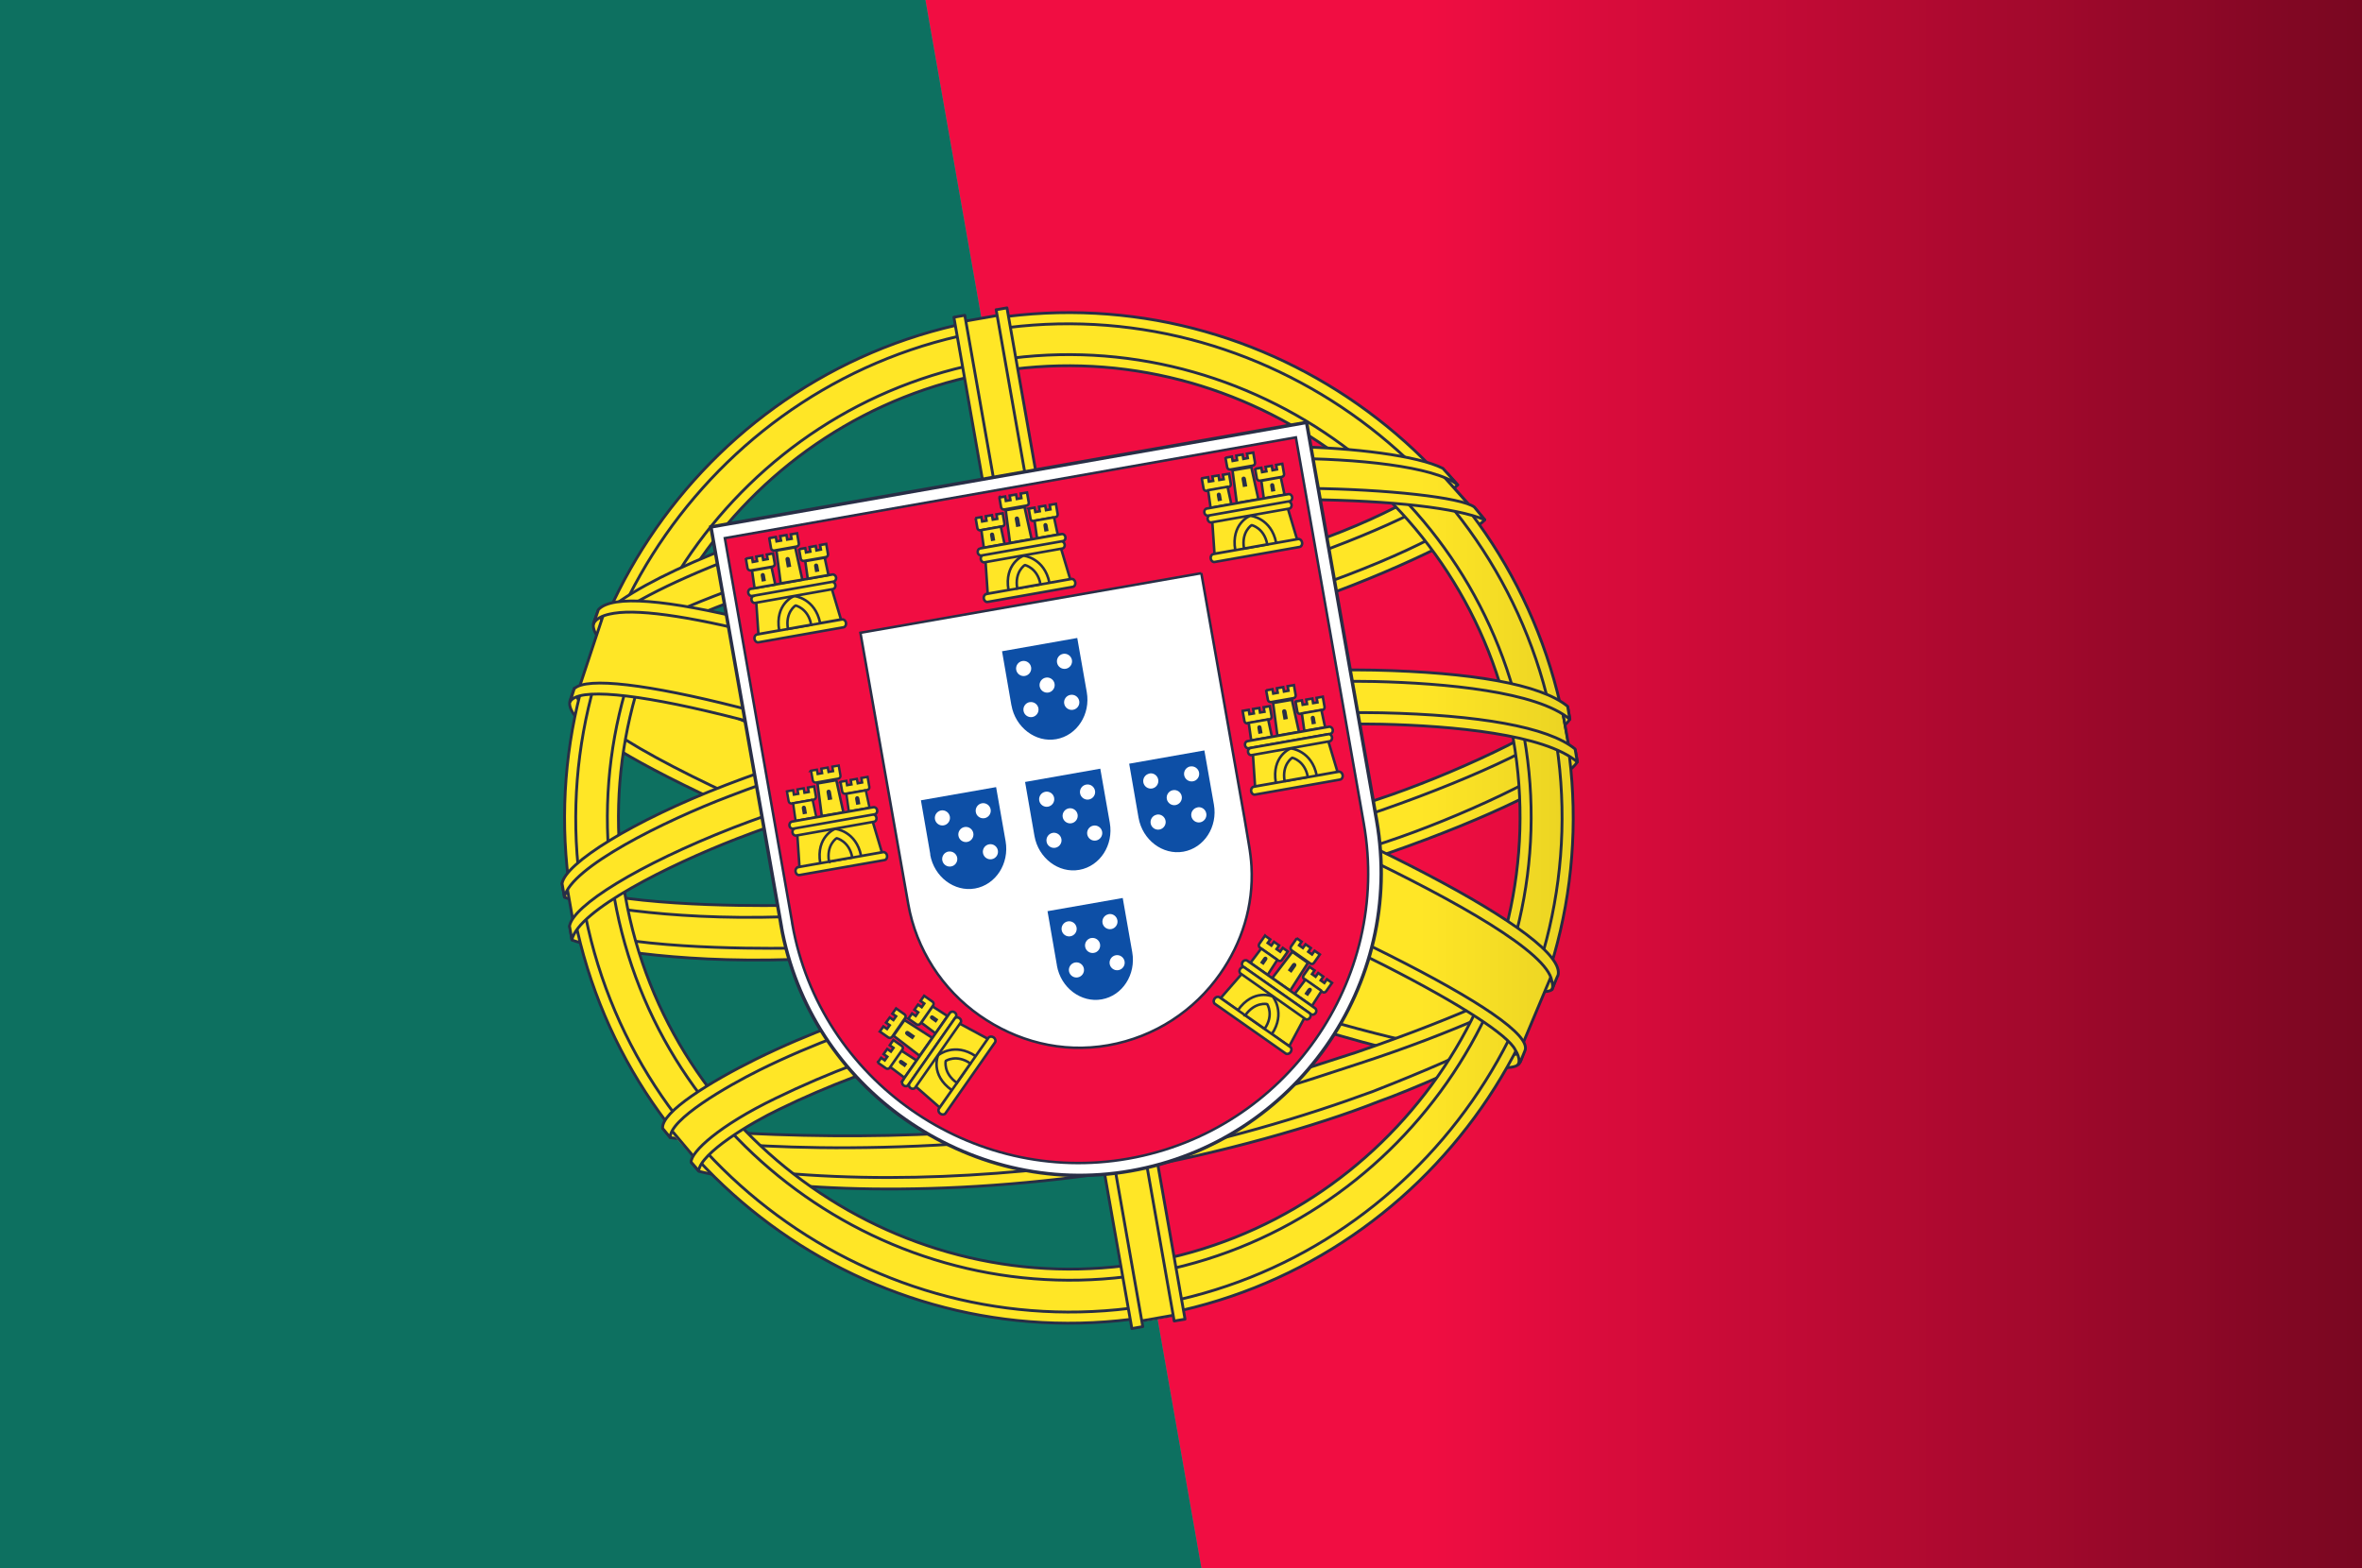
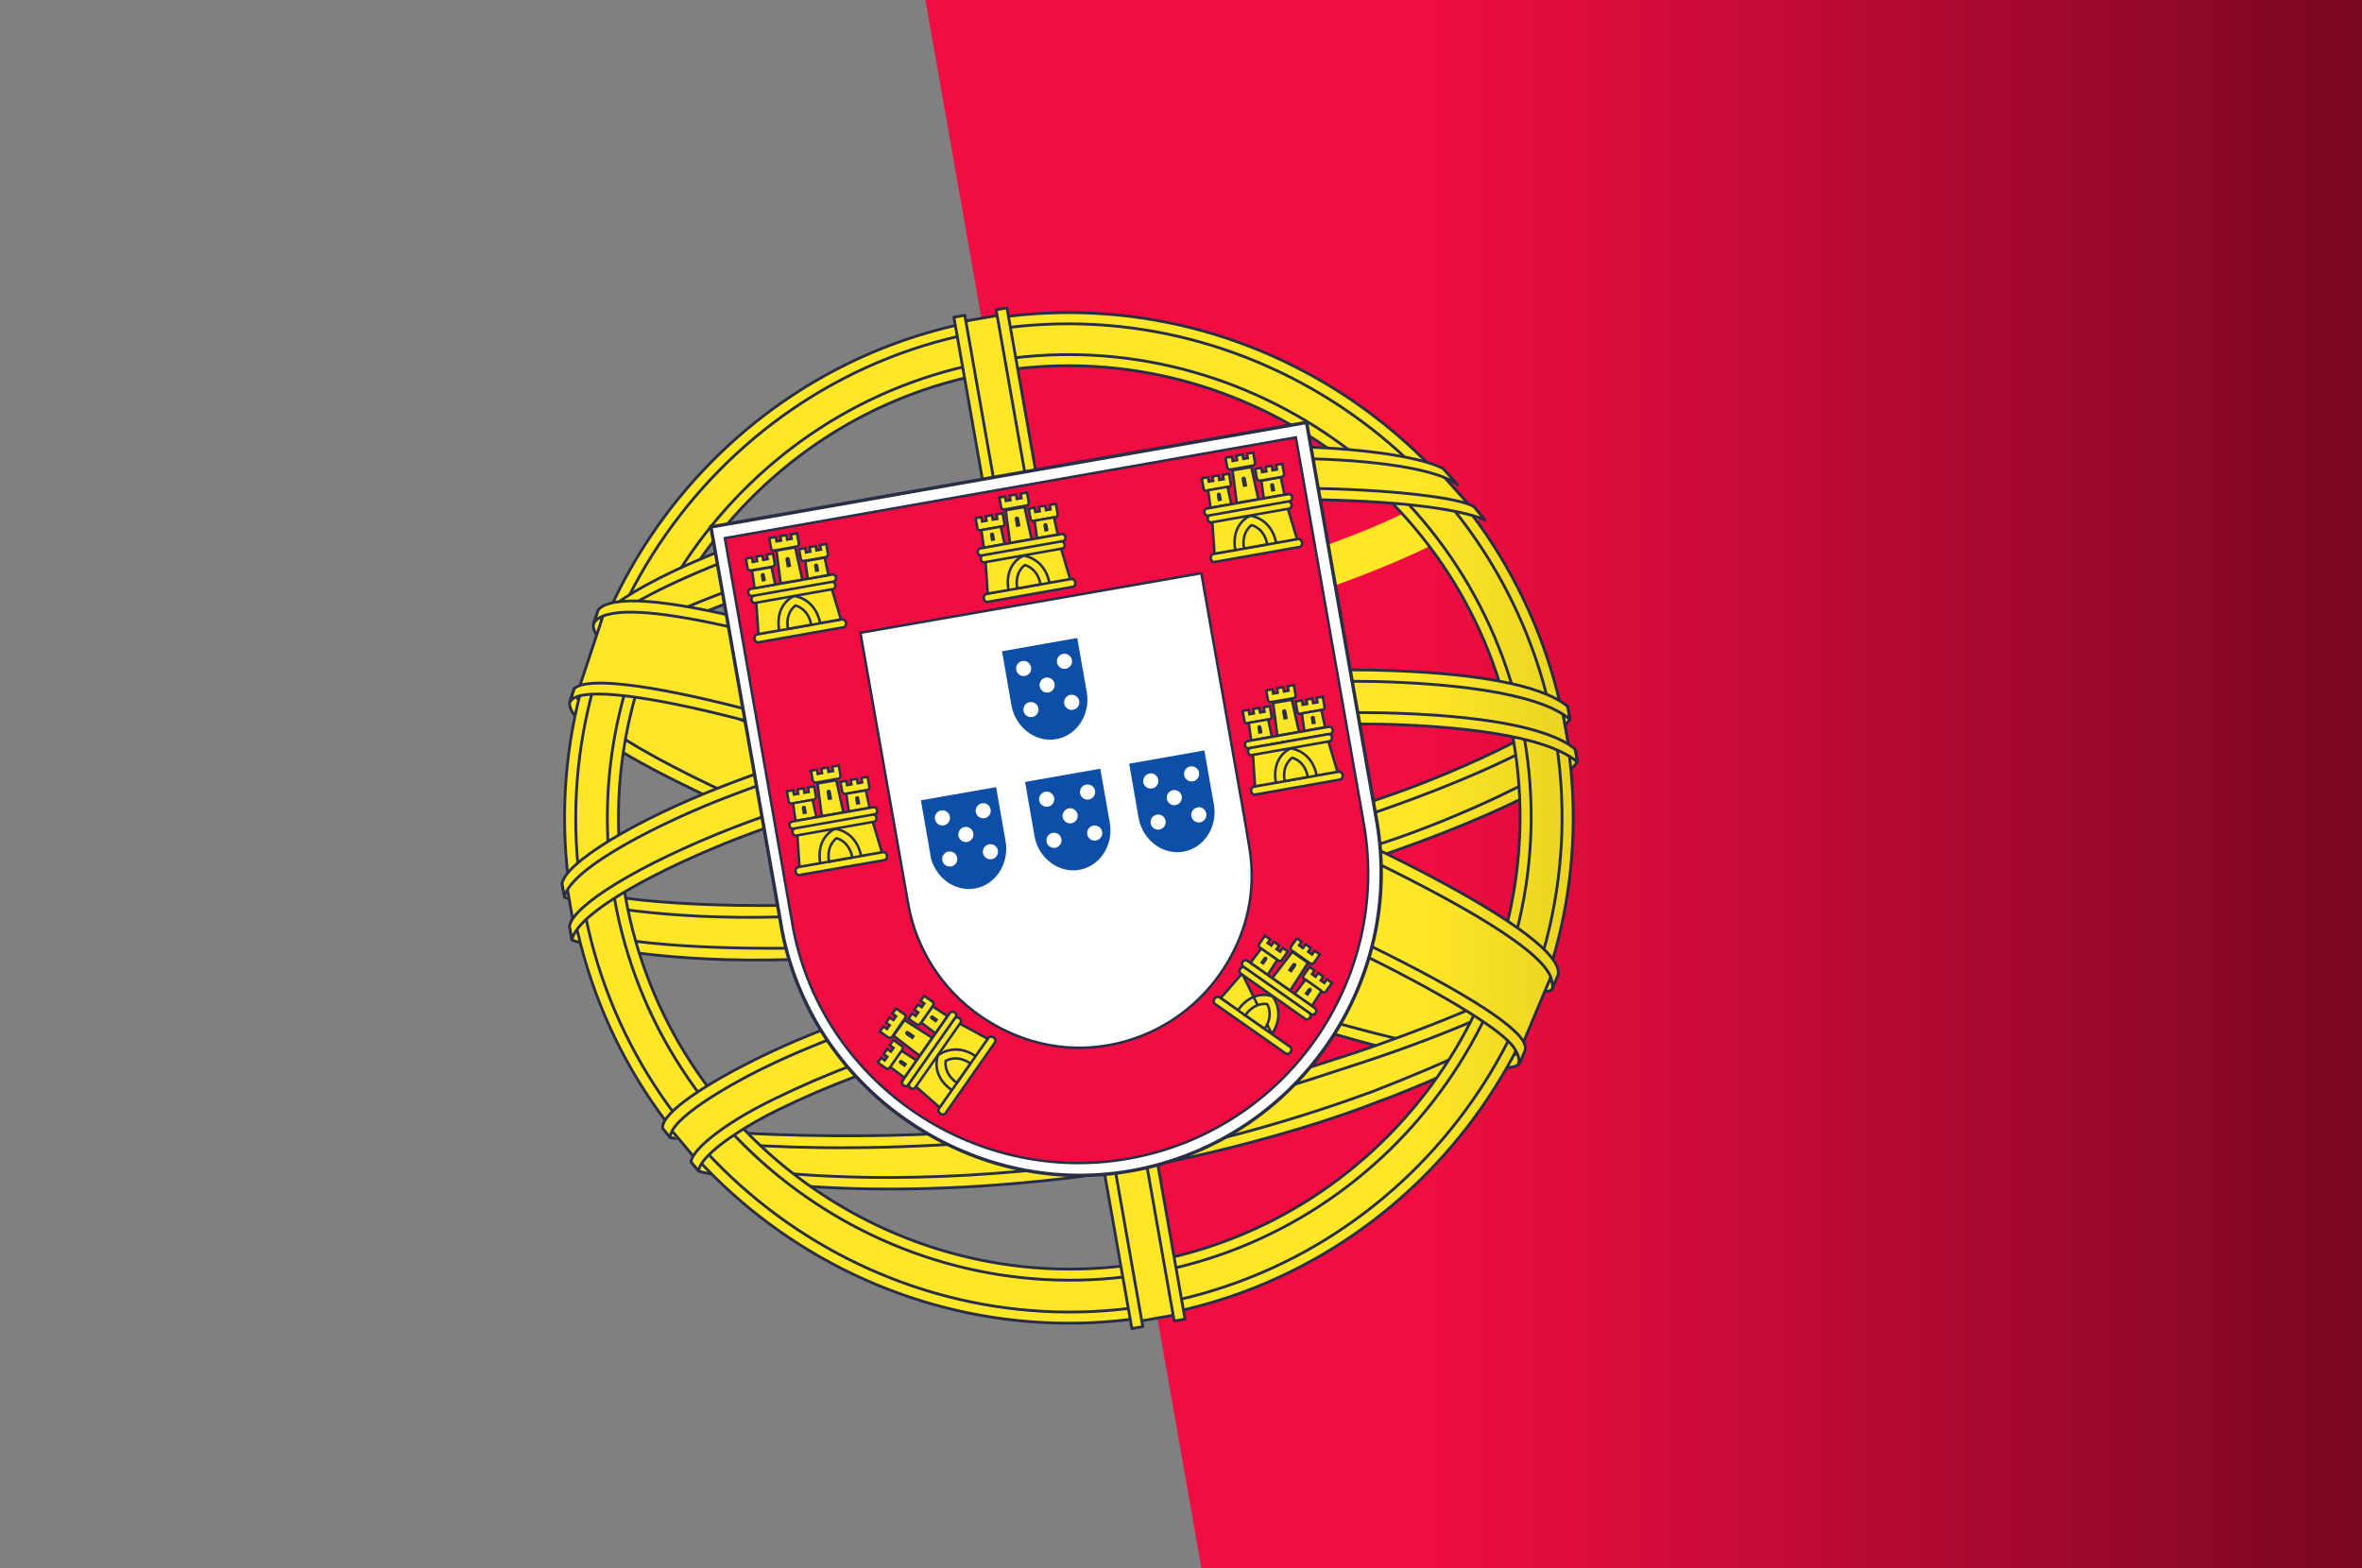
<svg xmlns="http://www.w3.org/2000/svg" width="256" height="170">
  <rect width="100%" height="100%" fill="#808080" stroke="none" />
  <path fill="#F10D42" fill-rule="evenodd" d="M130.21 170H256V0H100.3" clip-rule="evenodd" />
-   <path fill="#0D7060" fill-rule="evenodd" d="M100.3 0H0v170h130.213" clip-rule="evenodd" />
  <path fill="#FFE626" fill-rule="evenodd" d="M164.372 114.887c-16.51 2.41-100.11-31.393-101.946-38.8l2.936-7.685c9.384 9.558 94.435 41.765 101.71 38.805l-2.7 7.68z" clip-rule="evenodd" />
  <path fill="#FFE626" fill-rule="evenodd" stroke="#282E46" stroke-width=".305" stroke-miterlimit="2.613" d="M64.323 67.614c-.774 4.234 22.655 13.59 50.797 24.588 28.142 11 51.742 16.7 53.125 15.04.068-.195.556-1.526.493-1.505-.224.514-.94.79-2.154.66-7.216-.77-26.576-5.845-51.127-15.404-24.55-9.56-46.033-18.57-49.962-23.32-.272-.33-.54-.97-.6-1.494l-.073.01-.442 1.23-.057.19zM164.8 115.037c-.19.557-.705.665-1.71.73-6.264.405-26.504-5.385-50.888-14.72-28.376-10.86-52.04-21.142-50.384-25.217l.43-1.22.13.017c-.974 6.58 47.353 23.976 50.22 25.123 28.174 11.282 51.21 16.706 52.683 13.978l-.48 1.31z" clip-rule="evenodd" stroke-linecap="round" stroke-linejoin="round" />
  <path fill="#FFE626" fill-rule="evenodd" d="M113.033 71.83c16.415-3.037 36.326-8.742 47.18-15.467l-3.236-3.65c-6.227 5.046-26.18 11.166-44.838 14.85-22.19 3.71-38.18 4.406-46.94.524l-1.61 4.78c15.47 3.56 30.45 2.25 49.43-1.038z" clip-rule="evenodd" />
-   <path fill="#FFE626" stroke="#282E46" stroke-width=".306" stroke-miterlimit="2.613" d="M160.91 56.337c-.29.714-7.44 4.69-18.313 8.614-7.4 2.51-17.145 5.26-29.522 7.46-11.76 2.09-21.514 2.95-28.96 3.25-12.1.23-18.63-1.27-21.035-1.78.14-.47.224-.79.36-1.23 6.922 1.44 13.3 1.92 20.645 1.76 7.4-.29 17.04-1.12 28.74-3.2 12.32-2.19 21.94-4.99 29.303-7.45 11.174-3.89 17.035-7.39 17.722-8.66l1.06 1.26zm-2.94-3.763c-1.07 1.224-6.892 4.528-17.513 8.208-7.108 2.336-16.216 4.912-28.062 7.018-11.253 2-20.583 2.865-27.757 3.08-11.353.508-17.72-1.07-19.985-1.456.147-.404.3-.807.456-1.212 1.8.543 7.91 1.855 19.44 1.465 7.09-.24 16.42-1.136 27.62-3.126 11.79-2.09 20.79-4.67 27.85-6.99 10.71-3.45 16.13-7.31 16.9-8.18l1.03 1.2z" stroke-linecap="round" stroke-linejoin="round" />
  <path fill="#FFE626" fill-rule="evenodd" d="M62.548 101.21c11.07 3.663 34.01 2.442 55.293-1.124 19.36-3.39 44.03-10.87 52.58-17.542l-1.22-5.408c-2.13 5.14-28.37 14.343-52.37 18.397s-46.91 4.277-55.18.786l.91 4.89z" clip-rule="evenodd" />
  <path fill="#FFE626" stroke="#282E46" stroke-width=".306" stroke-miterlimit="2.613" d="M170.726 81.287l.23 1.3c-1.12 1.948-9.55 6.084-20.372 9.86-8.25 2.8-19.13 5.735-32.902 8.17-13.085 2.31-23.684 3.22-31.996 3.404-13.12.4-21.876-1.42-23.69-2.11l-.26-1.52c5.512 2.42 19.3 2.46 23.92 2.4 8.256-.18 18.792-1.09 31.812-3.39 13.708-2.42 24.528-5.34 32.724-8.12 7.79-2.57 18.645-7.59 20.534-9.99zm-.81-4.627l.23 1.3c-1.117 1.948-9.55 6.083-20.37 9.858-8.25 2.8-19.13 5.737-32.903 8.17-13.085 2.312-23.684 3.222-31.996 3.406-13.12.395-21.876-1.428-23.69-2.115l-.26-1.52c5.512 2.41 19.302 2.46 23.92 2.4 8.256-.19 18.792-1.09 31.812-3.39 13.7-2.42 24.52-5.34 32.72-8.13 7.79-2.57 18.64-7.59 20.53-9.99z" stroke-linecap="round" stroke-linejoin="round" />
  <path fill="#FFE626" fill-rule="evenodd" d="M121.558 121.49c-23.277 3.97-44.294 1.276-48.683.993l3.915 4.27c7.983 1.82 28.242 3.054 45.82-.585 17.58-3.64 32.782-7.74 42.73-14.97l2.268-5.544c-6.8 4.81-31.347 13.2-46.05 15.835z" clip-rule="evenodd" />
  <path fill="#FFE626" stroke="#282E46" stroke-width=".306" stroke-miterlimit="2.613" d="M166.326 109.87c-.338.788-.686 1.57-1.044 2.335-4.814 2.72-12.567 6.054-15.882 7.213-6.718 2.67-17.318 5.64-26.89 7.337-20.652 3.337-38.224 2.275-46.762.23l-.834-.99.075-.184 1.16.24c14.99 2.57 31.19 1.78 46.26-.51 9.54-1.65 18.88-4.46 26.36-7.21 11.42-4.46 15.89-7.1 17.21-8.17l.33-.27zm1.934-4.99c.015.01.03.023.043.035-.242.646-.494 1.304-.754 1.966-2.57 1.47-9.62 4.96-20.2 8.4-6.98 2.24-11.26 3.97-25.43 6.76-26.77 4.03-44.94 1.86-49.26 1.29l-.82-1.06c16.15 1.31 32.42 1.35 49.86-1.44 12.96-2.58 18.32-4.51 25.24-6.73 12.3-4.2 18.31-7.42 20.12-8.36-.03-.03-.07-.06-.11-.09l1.28-.75z" stroke-linecap="round" stroke-linejoin="round" />
  <path fill="#FFE626" fill-rule="evenodd" d="M107.28 40.166c26.7-4.718 52.088 13.228 56.797 39.99 4.71 26.764-13.05 52.183-39.75 56.902s-52.15-13.142-56.86-39.905C62.76 70.39 80.577 44.885 107.28 40.166zm-.845-4.794c29.256-5.17 57.326 14.53 62.486 43.854 5.16 29.324-14.49 57.457-43.75 62.626-29.25 5.17-57.32-14.53-62.48-43.854-5.16-29.324 14.5-57.457 43.75-62.626z" clip-rule="evenodd" />
  <path fill="#FFE626" fill-rule="evenodd" stroke="#282E46" stroke-width=".306" stroke-miterlimit="2.613" d="M106.36 34.726c29.645-5.24 58.09 14.722 63.317 44.433 5.227 29.71-14.69 58.21-44.335 63.45-29.647 5.24-58.09-14.72-63.318-44.44-5.228-29.71 14.688-58.22 44.335-63.46zm.207 1.187c28.866-5.1 56.82 14.44 61.926 43.455 5.105 29.014-14.494 56.958-43.36 62.06-28.865 5.1-56.82-14.44-61.924-43.456-5.11-29.014 14.49-56.96 43.35-62.06z" clip-rule="evenodd" stroke-linecap="round" stroke-linejoin="round" />
  <path fill="#FFE626" fill-rule="evenodd" stroke="#282E46" stroke-width=".306" stroke-miterlimit="2.613" d="M107.195 39.202c27.035-4.778 53.218 13.525 58 40.7 4.78 27.175-13.576 53.348-40.61 58.125-27.037 4.777-53.22-13.525-58-40.7-4.782-27.176 13.575-53.348 40.61-58.125zm.21 1.186c26.385-4.662 51.938 13.2 56.605 39.723 4.667 26.53-13.25 52.07-39.635 56.73-26.386 4.67-51.94-13.2-56.606-39.72C63.1 70.6 81.01 45.05 107.4 40.39z" clip-rule="evenodd" stroke-linecap="round" stroke-linejoin="round" />
  <path fill="#FFE626" fill-rule="evenodd" d="M104.135 34.857l4.683-.827 19.098 108.54-4.683.828-19.098-108.54" clip-rule="evenodd" />
  <path fill="none" stroke="#282E46" stroke-width=".306" stroke-miterlimit="2.613" d="M104.75 34.788l3.274-.578m15.805 108.966l3.28-.58" stroke-linecap="round" stroke-linejoin="round" />
  <path fill="#FFE626" fill-rule="evenodd" stroke="#282E46" stroke-width=".306" stroke-miterlimit="2.613" d="M107.963 33.582l1.174-.207 19.3 109.634-1.175.2-19.3-109.64zm-4.578.81l1.183-.21 19.29 109.635-1.183.21-19.29-109.635z" clip-rule="evenodd" stroke-linecap="round" stroke-linejoin="round" />
  <path fill="#FFE626" fill-rule="evenodd" d="M61.427 95.918c5.654-7.42 29.85-15.858 51.964-19.658s49.09-3.874 55.73.494l.88 4.633c-5.56-3.65-26.83-5.418-55.71-.377-28.88 5.042-48.87 14.254-52.03 19.54l-.81-4.632z" clip-rule="evenodd" />
  <path fill="none" stroke="#282E46" stroke-width=".307" stroke-miterlimit="2.613" d="M61.453 96.137l.705 4.008m107.222-22.91l.706 4.008" stroke-linecap="round" stroke-linejoin="round" />
  <path fill="#FFE626" stroke="#282E46" stroke-width=".306" stroke-miterlimit="2.613" d="M114.406 80.314c12.708-2.27 25.258-3.22 35.377-3.04 10.45.24 18 1.514 20.93 3.926l.243 1.407c-3.55-3.018-13.566-3.92-21.19-4.1-10.042-.18-22.51.765-35.146 3.022-13.335 2.38-25.534 5.84-34.77 9.4-7.41 2.88-17.113 7.72-17.865 10.94l-.258-1.47c.338-2.2 7.416-6.64 17.733-10.67 9.307-3.59 21.533-7.03 34.946-9.43zm-.808-4.628c12.708-2.27 25.258-3.218 35.376-3.04 10.45.24 18 1.515 20.93 3.927l.244 1.407c-3.55-3.018-13.567-3.92-21.19-4.1-10.043-.18-22.51.764-35.146 3.02-13.336 2.384-25.475 5.835-34.712 9.395-7.16 2.716-17.262 7.75-17.924 10.952l-.257-1.466c.34-2.17 7.55-6.75 17.73-10.67 9.3-3.58 21.53-7.02 34.94-9.42z" stroke-linecap="round" stroke-linejoin="round" />
  <path fill="#FFE626" fill-rule="evenodd" d="M109.182 52.137c20.014-3.64 38-3.82 46.715-1.13l3.806 4.54c-7.61-2.526-27.146-3.096-49.632 1.478-18.38 3.366-37.71 8.758-46.65 15.777l2.46-6.45c7.36-5.638 26.08-11.147 43.31-14.215z" clip-rule="evenodd" />
  <path fill="none" stroke="#282E46" stroke-width=".316" stroke-miterlimit="2.613" d="M156.548 51.733l2.546 2.842" stroke-linecap="round" stroke-linejoin="round" />
  <path fill="#FFE626" stroke="#282E46" stroke-width=".306" stroke-miterlimit="2.613" d="M110.18 56.263c11.422-2.05 22.576-3.353 31.636-3.317 8.445.08 16.646.99 17.977 2.025l1.134 1.38c-3.024-1.29-10.12-2.08-19.074-2.19-8.99-.1-20.12 1.31-31.475 3.35-12.904 2.24-22.804 4.69-31.138 7.71-8.794 3.32-14.675 6.87-16.028 8.3l.562-1.76c2.753-2.08 7.224-4.79 15.03-7.67 8.607-3.2 18.647-5.47 31.377-7.8zm-.817-4.62c10.93-1.96 21.833-3.258 30.515-3.23 6.865.123 13.785.985 16.505 2.36L158 52.56c-2.568-2.013-11.06-2.852-18.424-2.86-8.606.032-19.054 1.29-30.004 3.13-11.47 2.06-21.95 4.637-29.915 7.593-7.588 2.885-12.342 5.553-14.242 7.314l.815-1.877c2.684-2.083 7.21-4.36 13.023-6.596 8.024-2.978 18.574-5.55 30.11-7.62z" stroke-linecap="round" stroke-linejoin="round" />
  <path fill="#FFE626" fill-rule="evenodd" d="M146.566 106.365c-10.23-.103-20.2 1.382-27.115 2.687-33.31 6.29-42.95 14.673-43.93 16.867l-3.21-3.64c7.42-7.68 24.99-14.35 46.53-17.8 11.19-1.79 20.94-2.75 29.32-2.61l-1.58 4.48z" clip-rule="evenodd" />
  <path fill="none" stroke="#282E46" stroke-width=".316" stroke-miterlimit="2.613" d="M72.962 122.75l2.135 2.538" stroke-linecap="round" stroke-linejoin="round" />
  <path fill="#FFE626" stroke="#282E46" stroke-width=".306" stroke-miterlimit="2.613" d="M119.16 108.51c9.31-1.502 18.493-2.727 27.58-2.638l-.44 1.24c-8.436-.07-17.25.893-26.89 2.644-12.337 2.08-24.596 5.436-34.895 10.473-3.256 1.55-8.535 4.76-8.792 6.69l-.818-.94c-.007-1.11 3.025-3.95 9.11-6.89 11.8-5.76 23.317-8.42 35.144-10.59zm-.404-4.757c9.653-1.52 19.668-2.83 29.663-2.618l-.46 1.29c-9.03-.194-17.46.7-28.94 2.546-12.36 2.21-25.31 5.41-36.62 10.99-3.65 1.81-9.87 5.41-9.75 7.37l-.83-1.01c-.17-1.77 5.18-5.06 10.09-7.49 11.39-5.62 24.38-8.84 36.83-11.06z" stroke-linecap="round" stroke-linejoin="round" />
  <path fill="#282E46" fill-rule="evenodd" d="M109.362 108.78c-.016-.17.015-.312.093-.43.077-.12.184-.196.32-.232.09-.024.17-.023.247.003.076.03.136.08.182.15.045.07.07.16.08.26.01.11 0 .2-.032.29-.033.09-.083.17-.15.23-.07.06-.146.1-.23.13-.092.03-.175.03-.25 0-.077-.03-.137-.07-.18-.14s-.072-.15-.08-.24zm.132-.033c.01.122.05.21.12.264.07.06.152.07.246.05.096-.02.173-.08.228-.17.056-.09.077-.19.065-.33-.008-.08-.028-.15-.06-.2-.032-.05-.076-.09-.13-.11-.054-.02-.113-.02-.177 0-.09.03-.166.08-.225.16-.05.09-.08.2-.06.36zm1.3-.066l.116-.04c.01.05.03.08.062.1s.074.03.13.01c.053-.01.093-.03.118-.06.025-.03.037-.06.035-.09-.002-.03-.015-.05-.04-.06-.016 0-.058-.01-.123-.01-.09 0-.15-.01-.185-.02s-.062-.02-.08-.05c-.02-.02-.03-.06-.033-.09-.002-.03.003-.06.016-.09s.03-.06.054-.08c.018-.02.042-.03.074-.05.03-.02.065-.03.102-.04.055-.01.103-.01.146 0s.075.02.097.05c.02.02.037.06.047.1l-.115.05c-.007-.04-.025-.06-.05-.08-.028-.01-.064-.02-.11 0-.055.01-.094.03-.116.06-.03.02-.04.05-.04.08 0 .02 0 .03.01.04.01.01.02.02.05.03l.1.01c.08 0 .14.01.18.02.03 0 .06.02.08.04.02.03.03.06.03.1 0 .04-.01.09-.03.13s-.06.08-.1.11-.09.05-.15.06c-.1.02-.17.02-.22-.01-.05-.03-.08-.08-.1-.15zm1.206-.3l.123-.01c-.014.08-.047.15-.097.2s-.115.09-.197.11c-.11.03-.19.01-.25-.04-.07-.05-.1-.14-.11-.26-.01-.12.02-.23.07-.31s.13-.13.23-.15c.09-.02.17 0 .23.05.06.06.1.14.1.27v.04l-.53.12c.01.08.03.14.07.17.04.04.09.05.15.04.04-.01.08-.03.11-.06s.05-.07.06-.13zm-.403-.11l.392-.09c-.01-.06-.03-.1-.06-.13-.04-.04-.09-.05-.15-.04-.06.01-.1.04-.14.09-.04.05-.06.11-.06.17zm.674.34l.12-.01c.01.04.02.06.05.08.03.02.07.02.13.01s.1-.03.13-.06.05-.06.06-.11c.01-.03.01-.08 0-.16-.05.08-.11.13-.19.15-.09.02-.17 0-.23-.06s-.09-.14-.09-.24c0-.07.01-.14.03-.2.02-.07.06-.12.1-.16.05-.04.1-.07.16-.08.08-.02.15 0 .21.06v-.09l.11-.02.04.64c.01.12 0 .2-.02.25-.02.06-.05.1-.1.14-.04.04-.1.07-.17.08-.08.02-.15.02-.2-.01-.05-.02-.08-.08-.08-.16zm.08-.47c.01.1.03.17.07.2.04.04.09.05.14.04.06-.01.1-.04.14-.1.04-.05.05-.12.05-.22 0-.09-.03-.15-.07-.19-.04-.03-.09-.05-.14-.03-.05.01-.09.05-.13.1-.03.06-.05.13-.04.22zm.69.23l-.03-.74.11-.02.01.11c.02-.04.05-.08.09-.1.04-.03.08-.05.12-.06.05-.01.1-.01.13.01s.06.04.08.08c.05-.1.12-.15.21-.17.07-.01.13 0 .16.03s.06.09.07.18l.02.51-.11.03-.02-.47c0-.05-.01-.08-.02-.1s-.02-.03-.04-.04c-.02-.01-.04-.01-.07-.01-.05.01-.09.04-.12.08s-.04.1-.04.18l.02.43-.12.03-.02-.48c0-.05-.01-.1-.03-.12-.02-.02-.05-.03-.1-.02-.03.01-.06.03-.09.05-.02.03-.04.06-.05.1-.01.04-.02.1-.02.16l.02.39-.11.03zm1.6-.59l.13-.01c-.01.08-.05.15-.1.2-.05.06-.11.09-.2.11-.1.02-.18.01-.25-.05s-.09-.14-.1-.26c0-.12.02-.23.08-.31.06-.08.14-.13.23-.15.1-.02.18 0 .24.06s.1.15.1.27v.04l-.52.11c.01.08.03.14.07.18.04.04.09.05.15.04.05-.01.08-.03.11-.06s.06-.08.07-.13zm-.4-.12l.4-.08c0-.06-.02-.1-.05-.13-.04-.04-.09-.05-.15-.04-.05.01-.1.04-.13.09-.03.05-.05.11-.05.17zm.69.31l-.03-.74.11-.02.01.11c.05-.09.12-.15.22-.17h.12c.04.01.07.03.08.05.02.02.04.05.05.09l.01.12.02.46-.12.03-.02-.45c0-.05-.01-.09-.02-.12-.01-.02-.02-.04-.05-.05-.02-.01-.05-.01-.08 0-.05.01-.09.04-.13.08-.03.04-.05.11-.04.21l.02.41-.12.03zm1.02-.32l.02.11c-.03.02-.06.03-.09.03-.04.01-.07.01-.1 0-.02-.01-.04-.02-.05-.04-.01-.02-.01-.07-.01-.14l-.01-.43-.09.02v-.1l.09-.01v-.18l.12-.1.01.26.12-.02v.1l-.12.02.01.44.01.07c.01.01.01.02.02.02.01.01.03.01.05.01l.05-.01zm.07-.28c0-.14.03-.24.1-.32.06-.07.13-.11.22-.13.1-.01.18 0 .24.06s.1.14.1.26c.01.1-.01.18-.03.24s-.06.11-.11.15c-.05.04-.1.07-.17.08-.09.02-.18 0-.24-.05s-.09-.15-.1-.27zm.12-.02c.01.1.03.17.07.21s.09.06.15.05c.06-.01.11-.04.15-.1.04-.05.06-.13.06-.23 0-.09-.02-.16-.06-.2-.04-.04-.09-.05-.15-.04-.06.01-.11.04-.14.1-.04.05-.05.13-.05.22zm1.54-.15l.13-.01c-.02.08-.05.15-.1.2-.05.05-.12.09-.2.1-.1.02-.18.01-.25-.05-.06-.05-.09-.14-.09-.26s.03-.23.09-.31c.06-.08.13-.13.23-.15.1-.02.17 0 .23.06s.09.15.1.27v.04l-.52.1c.01.08.03.14.07.18s.09.05.15.04c.04 0 .08-.02.11-.05s.05-.07.07-.13zm-.39-.13l.39-.07c0-.06-.02-.1-.05-.13-.04-.04-.09-.06-.15-.04-.05.01-.1.04-.13.09-.03.05-.05.11-.05.17zm.66.31l-.01-1.03.12-.02.01 1.04-.12.02zm.3-.94v-.14l.12-.02v.15l-.12.02zm.01.89v-.75l.12-.02.01.75-.12.02zm.3-.05v-.75l.11-.02v.11c.02-.04.05-.07.09-.1.04-.03.08-.05.12-.05.06-.01.1 0 .13.02.04.02.06.05.07.08.06-.09.13-.15.22-.17.07-.01.12 0 .16.04.04.04.06.1.06.18l.01.52-.12.02v-.47c0-.05 0-.09-.01-.11s-.02-.03-.04-.04c-.02-.01-.04-.01-.07-.01-.05.01-.09.03-.12.07-.03.04-.05.1-.05.18l.01.43-.12.02v-.49c0-.05-.01-.1-.03-.12-.02-.02-.05-.03-.1-.02-.03.01-.06.02-.09.04-.03.03-.05.06-.06.1-.01.04-.02.09-.02.16l.01.39-.12.02zm1.13-1.08v-.15l.12-.02v.15l-.12.02zm.01.89v-.75l.12-.02.01.75-.12.02zm.3-.07l.01-.75.11-.01v.11c.05-.09.13-.14.22-.16.04-.01.08 0 .12.01.04.01.07.03.08.06.02.02.03.05.04.09l.01.13v.46l-.12.02v-.46c0-.05 0-.09-.01-.11-.01-.02-.02-.04-.05-.05s-.05-.01-.08-.01c-.05.01-.09.03-.13.07-.04.04-.06.11-.06.2v.41l-.12.02zm1.22-.28c-.04.05-.08.08-.12.11-.04.03-.09.04-.13.05-.07.01-.13 0-.17-.03-.04-.03-.06-.08-.06-.14 0-.03.01-.07.03-.1s.04-.06.06-.08c.02-.02.05-.04.08-.05l.11-.03c.1-.02.17-.05.22-.07v-.03c0-.05-.01-.08-.03-.1-.03-.02-.07-.03-.13-.02-.06.01-.1.03-.13.06-.02.02-.04.06-.06.12h-.11c.01-.05.03-.1.05-.14.03-.03.06-.06.11-.09.05-.02.1-.04.16-.05.06-.01.11-.01.15 0 .04.01.07.03.09.05.02.02.03.05.04.08 0 .02.01.06.01.12v.17c0 .12 0 .19.01.22l.03.09-.12.02c-.01-.03-.02-.06-.02-.09zm0-.28c-.04.03-.11.05-.2.08-.04.02-.08.03-.1.04-.02.01-.03.03-.04.05-.01.02-.02.04-.02.06 0 .03.01.06.04.08.03.02.06.02.11.02.05-.01.09-.02.12-.05.04-.03.06-.06.08-.1.02-.03.02-.08.02-.13v-.05zm.76.25v-.09c-.05.08-.11.13-.2.14-.06.01-.11 0-.15-.03-.05-.03-.08-.07-.11-.12-.02-.06-.04-.12-.03-.2 0-.08.01-.15.04-.21s.06-.12.11-.16c.05-.04.1-.06.16-.07.04 0 .08 0 .11.01s.06.04.08.07v-.37l.12-.02-.01 1.04-.11.02zm-.38-.31c0 .1.02.17.06.21.04.05.08.06.14.05.06 0 .1-.03.14-.08.04-.05.06-.12.06-.21 0-.11-.01-.18-.05-.22-.04-.05-.08-.06-.14-.06-.05.01-.09.04-.13.09-.03.06-.05.13-.05.23zm.64-.11c0-.14.04-.24.11-.32.06-.06.14-.1.22-.11.1-.01.18.01.24.07.07.06.1.15.09.27 0 .1-.01.18-.04.24s-.07.11-.12.15c-.05.04-.11.07-.17.08-.1.02-.18 0-.24-.06s-.09-.15-.08-.27zm.12-.02c0 .1.02.17.06.21.04.04.09.06.15.05.06-.01.11-.04.15-.09.04-.06.06-.14.06-.23 0-.1-.01-.16-.05-.21s-.09-.05-.14-.05c-.06.01-.11.05-.15.1-.04.05-.06.13-.06.23zm1.05.22l.01-.75.11-.01v.12c.03-.05.05-.09.08-.11s.05-.03.08-.04c.04 0 .08 0 .12.02l-.04.13c-.03-.01-.06-.02-.09-.01-.02 0-.04.01-.07.03s-.03.05-.04.08c-.01.05-.02.1-.02.15v.39l-.12.02zm.94-.38h.13c-.02.08-.06.15-.11.2-.05.05-.12.08-.2.09-.1.02-.18-.01-.24-.07-.06-.06-.08-.15-.08-.27 0-.12.04-.23.1-.3.06-.08.14-.12.24-.14.1-.01.17.02.23.08s.09.15.08.28v.04l-.52.07c0 .08.02.15.06.18.04.04.09.06.15.05.04 0 .08-.02.11-.05.04-.03.06-.07.08-.13zm-.38-.15l.39-.05c0-.06-.02-.1-.04-.13-.04-.04-.09-.06-.15-.05-.05.01-.1.04-.14.08-.03.05-.06.1-.06.17zm.61.13l.12-.04c0 .05.02.09.05.11.03.03.07.03.13.03s.1-.02.12-.05c.03-.03.04-.06.04-.09s-.01-.05-.03-.06c-.02 0-.06-.01-.12-.02-.09-.01-.15-.02-.18-.03s-.06-.04-.08-.06c-.01-.03-.02-.06-.02-.1 0-.04.01-.07.02-.1s.04-.06.06-.08c.02-.02.05-.04.08-.05.03-.02.07-.03.1-.03.05-.01.1-.01.14 0 .04.01.07.03.09.06.02.03.03.06.04.11l-.12.03c0-.03-.02-.06-.04-.08-.02-.02-.06-.02-.1-.02-.05.01-.09.02-.12.05-.02.02-.03.05-.03.07 0 .02.01.03.02.05.01.01.03.02.05.03l.11.02c.09.01.14.02.18.03.03.01.06.03.08.06.02.03.03.06.03.11 0 .04-.01.08-.03.13s-.05.07-.1.1c-.04.02-.09.04-.15.05-.09.01-.16 0-.2-.04-.04-.03-.07-.09-.08-.17zm.71.41l.03-1.04.11-.01v.1c.03-.04.06-.07.09-.1.03-.02.07-.04.12-.04.06-.01.11 0 .16.03.04.03.08.07.1.13.02.06.03.12.03.19 0 .08-.02.15-.04.22s-.06.12-.12.16c-.05.04-.1.06-.16.07-.04.01-.07 0-.1-.01s-.05-.03-.07-.06l-.01.37-.12.02zm.13-.67c0 .1.01.17.05.21.03.04.08.06.13.05.05-.01.1-.04.13-.09.04-.05.06-.13.06-.23s-.01-.17-.05-.21c-.04-.04-.08-.06-.13-.05-.05.01-.1.04-.14.09-.04.06-.06.13-.06.23zm1.12-.02h.13c-.02.08-.05.14-.11.19-.05.05-.12.08-.2.09-.1.02-.18 0-.24-.06s-.08-.15-.08-.27c.01-.13.04-.23.1-.31.07-.08.15-.12.24-.14.1-.01.17.01.23.07.06.06.09.15.08.28v.03l-.52.07c0 .08.02.14.06.18.04.04.09.06.15.05.05 0 .08-.02.12-.05.03-.03.05-.07.07-.13zm-.38-.16l.39-.05c0-.06-.01-.1-.04-.13-.03-.04-.08-.06-.14-.05-.06.01-.1.03-.14.08-.04.05-.06.1-.07.17zm.68-.53v-.14l.12-.01v.15l-.12.01zm-.02.9l.02-.75.12-.01-.02.75-.12.02zm.56-.19l.02.11-.09.03c-.04 0-.08 0-.1-.01-.02-.01-.04-.03-.05-.05-.01-.02-.01-.07-.01-.15l.01-.43-.09.01v-.1l.09-.01.01-.19.12-.09v.27l.12-.02v.1l-.12.02-.01.44c0 .03 0 .06.01.07l.02.02h.04l.05-.01zm.56-.05c-.05.05-.09.08-.13.1-.04.03-.09.04-.13.05-.08.01-.13 0-.17-.03s-.06-.08-.06-.15c0-.04.01-.07.03-.1.02-.03.04-.06.06-.08s.06-.04.09-.05c.03-.01.06-.02.11-.03.1-.02.17-.05.22-.07v-.03c0-.05-.01-.08-.03-.1-.03-.03-.07-.03-.13-.03-.05.01-.1.02-.12.05s-.05.06-.06.12h-.11c.01-.06.03-.1.06-.14s.06-.06.11-.09c.05-.02.1-.04.16-.05s.11 0 .15.01c.04.01.06.02.08.04s.03.05.04.08v.12l-.01.17v.22s.02.06.03.08l-.12.01c-.01-.02-.02-.05-.02-.09zm0-.28c-.04.03-.11.05-.19.08-.05.01-.09.03-.11.04-.02.01-.03.03-.04.05-.01.02-.01.04-.02.06 0 .03.02.06.04.08.02.02.06.03.11.02.05-.01.09-.02.12-.05.04-.02.07-.06.08-.1.02-.03.02-.07.03-.13v-.04zm.64-.07c.01-.14.05-.24.12-.32.06-.06.14-.1.22-.11.1-.02.18.01.24.07.06.06.09.15.09.27 0 .09-.02.17-.04.23-.03.06-.07.11-.12.14-.05.04-.11.06-.17.07-.1.02-.18-.01-.24-.07-.06-.06-.09-.15-.09-.28zm.13-.01c0 .1.02.17.06.21.04.04.09.06.15.05.06-.01.11-.04.15-.09.04-.05.06-.13.06-.23 0-.09-.01-.16-.05-.2-.04-.04-.09-.06-.14-.05-.06.01-.11.04-.15.09-.04.06-.06.13-.07.23zm1.04.52l.04-1.04.11-.01v.1c.03-.04.06-.07.09-.1.03-.02.07-.03.12-.04.06-.01.11.01.16.03.05.03.08.07.1.13.02.06.03.12.03.2 0 .08-.02.15-.05.22-.03.06-.07.12-.12.15-.05.04-.1.06-.16.07-.04.01-.07 0-.11-.01-.03-.01-.06-.03-.07-.06l-.01.37-.11.02zm.14-.67c0 .1.01.17.05.21s.08.06.13.06c.05-.01.1-.04.14-.09.04-.05.06-.13.06-.23s-.01-.17-.05-.21c-.03-.04-.08-.06-.13-.06s-.09.04-.14.09c-.04.06-.06.13-.06.23zm.63.3l.03-.75.11-.01v.11c.03-.06.06-.09.08-.11.03-.02.05-.03.08-.03.04 0 .08 0 .12.03l-.04.13c-.03-.02-.06-.02-.09-.02-.02 0-.05.01-.07.03-.02.02-.04.04-.04.08-.02.05-.03.1-.03.15l-.02.4-.12.02zm.43-.42c.01-.14.05-.25.12-.32.06-.06.14-.1.23-.11.1-.01.18.01.24.08.06.06.08.15.08.27 0 .09-.02.17-.05.23s-.07.11-.12.14c-.06.04-.11.06-.17.07-.1.01-.18-.01-.24-.07-.06-.06-.09-.15-.08-.28zm.12-.01c0 .1.01.17.05.21.04.04.09.06.14.06.06 0 .11-.03.15-.09.04-.05.07-.13.07-.22.01-.09-.01-.16-.05-.2-.03-.05-.08-.06-.14-.06-.06.01-.11.04-.15.09-.04.05-.06.13-.07.22zm.69-.58l.01-.15.12-.01v.15l-.12.01zm-.2 1.2l.03-.11h.06c.03 0 .04-.01.06-.03.01-.02.02-.06.02-.13l.03-.79.12-.01-.03.8c0 .09-.02.16-.04.2-.03.05-.08.08-.15.09-.03.01-.06 0-.09 0zm.96-.65h.12c-.02.08-.06.15-.11.2-.05.05-.12.08-.2.09-.1.01-.18-.01-.24-.07-.06-.06-.08-.15-.08-.27.01-.12.04-.22.11-.3.06-.07.14-.12.24-.13.09-.01.17.02.23.08s.08.15.08.28v.03l-.53.06c0 .08.02.14.06.18s.08.06.14.05c.04 0 .08-.02.11-.05.03-.03.06-.07.08-.12zm-.38-.16l.4-.05c0-.06-.01-.1-.04-.13-.03-.04-.08-.06-.14-.05-.06.01-.1.03-.14.08-.04.04-.06.1-.07.17zm1.12.06h.12c-.02.09-.05.16-.11.22-.05.05-.12.08-.19.09-.09.01-.17-.01-.22-.07-.05-.06-.08-.15-.07-.28 0-.08.02-.15.05-.21s.07-.12.12-.15c.06-.04.11-.06.17-.07.08-.01.14.01.19.04.05.04.08.09.09.17l-.12.03c-.01-.05-.02-.08-.05-.11-.03-.02-.06-.03-.1-.02-.06.01-.11.03-.15.08-.04.05-.06.13-.06.23s.01.17.05.21c.03.04.08.06.14.06.05-.01.08-.03.12-.06.03-.03.05-.08.06-.15zm.48.13l.01.11c-.03.01-.06.02-.09.02-.04.01-.07 0-.1-.01-.02-.01-.03-.03-.04-.05 0-.02-.01-.07 0-.15l.02-.43-.09.01.01-.1.09-.01.01-.18.12-.09-.01.27.12-.01-.01.1-.12.01-.02.44v.07c.008.01.01.02.02.03s.02.01.04.01c.017 0 .03-.01.05-.01zm.09-.27c.01-.14.05-.25.13-.32.06-.06.14-.1.23-.11.1-.01.17.02.23.08s.08.16.08.28c0 .09-.02.17-.05.23-.03.06-.07.1-.12.14-.06.04-.11.06-.17.06-.1.01-.18-.01-.24-.08-.06-.06-.08-.15-.08-.28zm.12-.01c0 .1.01.17.05.21.04.04.09.06.15.06s.11-.03.15-.09c.04-.06.06-.13.07-.23.01-.09-.01-.16-.05-.21-.04-.04-.09-.06-.14-.05-.06 0-.11.03-.15.08-.04.05-.06.12-.07.22zm1.49.25l.01-.09c-.05.08-.11.12-.2.13-.06.01-.11 0-.15-.03-.04-.03-.08-.07-.1-.13s-.03-.12-.02-.2c0-.07.02-.14.04-.21.03-.06.07-.11.12-.15.05-.03.1-.06.16-.06.04 0 .08 0 .11.02s.06.04.08.07l.02-.37.12-.01-.06 1.04-.11.01zm-.35-.34c-.01.1.01.17.05.21.04.05.08.07.13.06.05 0 .1-.03.14-.08.04-.05.06-.12.06-.21 0-.1-.01-.18-.05-.22-.03-.05-.08-.07-.13-.06-.05.01-.1.03-.13.08-.04.05-.06.12-.07.22zm1.15.03l.12.01c-.03.08-.07.15-.12.19-.06.05-.12.08-.21.08-.1.01-.18-.02-.23-.08-.05-.06-.07-.15-.07-.28.01-.13.05-.23.12-.3.06-.08.15-.12.24-.13.09-.01.17.02.22.09.06.07.08.16.07.29v.03l-.52.05c0 .08.01.15.05.19.03.04.08.06.14.06.04 0 .08-.02.11-.04s.06-.07.08-.12zm-.38-.17l.39-.03c0-.06-.01-.11-.03-.14-.03-.05-.08-.07-.14-.06-.05.01-.1.03-.14.07-.04.05-.07.1-.08.17zm1.74-.04l.13.03c-.03.12-.09.21-.16.27-.07.07-.16.11-.26.11-.1.01-.19-.01-.25-.05s-.11-.1-.13-.18c-.03-.08-.04-.17-.03-.27.01-.11.03-.21.08-.29.04-.09.1-.15.18-.2.08-.05.16-.08.24-.08.1-.01.18.01.24.06.06.05.11.12.12.21l-.13.04c-.01-.07-.04-.12-.08-.16-.04-.03-.09-.04-.15-.03-.07.01-.14.03-.19.07-.05.04-.09.1-.12.17-.02.07-.04.13-.04.2 0 .09 0 .17.02.23.02.07.05.11.1.14.05.03.1.04.16.04.08-.01.14-.03.19-.08.05-.05.09-.12.12-.21zm.23-.02c.02-.14.06-.24.14-.32.07-.06.14-.09.23-.1.09 0 .17.03.23.09.05.07.08.16.07.28-.01.1-.03.18-.06.23-.04.06-.08.11-.13.14-.06.04-.12.05-.18.06-.1.01-.17-.02-.23-.09-.05-.07-.07-.16-.06-.29zm.12-.01c0 .1.01.17.04.22.04.05.09.07.15.07.06-.01.11-.03.16-.08.04-.05.07-.13.07-.23.01-.09-.01-.16-.04-.21-.04-.04-.08-.06-.14-.06-.06 0-.11.03-.16.08s-.07.13-.08.22zm.64.34l.1-1.04h.12l-.09 1.05-.12.01zm.77-.04l.01-.11c-.06.09-.14.14-.23.14-.04.01-.08 0-.12-.02-.03-.01-.06-.03-.07-.06s-.02-.05-.02-.09v-.12l.04-.47h.12l-.03.42c0 .07-.01.11 0 .14.01.04.02.06.04.08.03.02.05.03.09.03.04 0 .07-.01.1-.03s.06-.05.08-.08c.02-.04.03-.09.03-.15l.04-.41.12-.01-.06.76-.1.01zm.28-.01l.07-.75h.1l-.01.1c.03-.04.06-.07.1-.1.04-.02.08-.04.13-.04s.1.01.13.03c.03.02.06.05.07.1.07-.09.14-.14.23-.15.07-.01.12.01.16.05.03.04.04.1.04.19l-.05.52-.12.01.04-.48c.01-.05.01-.08 0-.11s-.02-.04-.04-.05c-.02-.01-.04-.02-.07-.01-.05 0-.09.02-.13.06-.03.04-.05.098-.06.17l-.04.44-.12.01.04-.49c.01-.06 0-.1-.01-.13-.02-.03-.05-.04-.09-.04-.04 0-.07.01-.1.03-.03.02-.05.05-.07.09-.01.04-.03.09-.03.16l-.03.39h-.12zm1.24-.05l-.11.01.11-1.05h.11l-.04.37c.06-.07.13-.1.21-.11.04 0 .08.01.12.03.04.02.07.04.09.07.02.03.04.07.05.12.01.05.01.1.01.16-.01.13-.05.23-.12.31-.07.08-.14.11-.22.12-.08.01-.14-.03-.18-.1l-.01.1zm.04-.38c-.01.09 0 .16.02.19.03.07.08.1.14.09.05 0 .1-.02.14-.07.05-.05.07-.12.08-.22.01-.1 0-.17-.03-.22-.03-.04-.07-.07-.12-.06-.06.01-.1.03-.15.08-.04.05-.07.12-.08.22zm1.07.25c-.04.04-.09.07-.13.09-.04.02-.08.03-.13.03-.07 0-.13-.02-.17-.05s-.05-.09-.04-.16c0-.04.01-.07.03-.1.02-.03.04-.06.07-.07.02-.02.05-.03.09-.04.02-.01.06-.01.1-.02.1-.02.17-.03.22-.05l.01-.033c0-.06 0-.09-.02-.11-.03-.03-.07-.04-.13-.04s-.1.01-.13.04c-.03.02-.05.06-.07.11l-.11-.012c.02-.05.04-.1.07-.13.03-.03.06-.06.11-.08.05-.02.1-.03.16-.03s.11 0 .15.016.06.03.08.06c.02.02.03.05.03.08 0 .02 0 .06-.01.12l-.01.17c-.01.12-.02.197-.01.228s.01.06.02.09l-.12.01c-.01-.022-.01-.053-.01-.09zm.02-.29c-.04.02-.11.04-.19.06-.05.01-.09.02-.11.03-.02.01-.04.02-.05.04-.01.02-.02.04-.02.07 0 .03.01.06.03.08.02.03.06.04.1.03.05 0 .09-.01.13-.03.04-.02.06-.05.086-.09.01-.03.02-.07.03-.12l.004-.05zm.27.39l.09-.76h.1l-.01.1c.06-.08.14-.12.24-.13.05 0 .08.01.12.03s.05.04.07.06.02.06.02.1c.01.02 0 .07 0 .13l-.06.47h-.12l.06-.46v-.12c-.01-.02-.02-.04-.04-.06-.03-.01-.05-.02-.08-.02-.05 0-.1.02-.14.06-.04.04-.07.1-.08.2l-.05.42-.12.01zm.74-.39c.01-.14.06-.25.14-.32.07-.05.14-.08.23-.09.1 0 .17.03.22.1.05.07.07.16.05.28-.02.1-.04.18-.07.23-.04.06-.08.11-.14.14-.06.03-.11.05-.18.05-.09 0-.17-.03-.22-.1s-.07-.17-.06-.29zm.12-.01c-.01.1 0 .17.03.22.03.05.08.07.14.07.06 0 .11-.03.15-.08.05-.05.08-.12.09-.22.01-.1 0-.17-.03-.21-.03-.04-.08-.07-.13-.07-.06 0-.11.03-.16.08-.04.05-.07.12-.08.22z" clip-rule="evenodd" />
  <path fill="none" stroke="#F10D42" stroke-width=".516" stroke-miterlimit="2.613" d="M148.39 101.26l-2.024 5.747" stroke-linecap="round" stroke-linejoin="round" />
  <path fill="#FFE626" fill-rule="evenodd" d="M65.395 66.363c16.5-3.136 101.142 30.35 102.89 38.963l-3.454 8.103c-3.9-9.67-89.44-41.7-102.07-38.58l2.64-8.49z" clip-rule="evenodd" />
  <path fill="none" stroke="#282E46" stroke-width=".305" stroke-miterlimit="2.613" d="M168.045 106.004l-2.913 6.947M65.345 66.8l-2.512 7.588" stroke-linecap="round" stroke-linejoin="round" />
  <path fill="#FFE626" fill-rule="evenodd" stroke="#282E46" stroke-width=".305" stroke-miterlimit="2.613" d="M62.232 74.663c2.703-2.63 27.03 3.455 53.143 13.546 26.057 10.14 51.395 22.33 49.896 25.71l-.48 1.17-.26.29c.06-.06.33-.54-.31-1.58-1.58-3.13-19.78-13.07-49.08-24.41-28.52-10.86-51.67-16.36-53.35-13.32l.45-1.42zm106.62 31.11c1.264-4.184-22.438-16.282-51.083-27.076-29.19-10.382-49.88-15.875-52.91-12.612l-.53 1.553c0 .08.01-.1.15-.257.54-.66 1.59-.81 2.07-.9 6.03-.97 24.6 3.92 51.14 13.51 11.64 4.3 49.55 20.17 50.5 26.35.1.53.15.63 0 .93l.63-1.47z" clip-rule="evenodd" stroke-linecap="round" stroke-linejoin="round" />
  <path fill="#FFF" stroke="#282E46" stroke-width=".37" stroke-miterlimit="2.613" d="M84.652 100.31c1.56 8.864 6.593 16.24 13.492 21.064 6.914 4.832 15.555 7.125 24.414 5.56 8.906-1.574 16.35-6.627 21.175-13.51 4.826-6.882 7.034-15.595 5.47-24.49l-7.592-43.14-64.56 11.33 7.61 43.186z" />
  <path fill="#F10D42" stroke="#282E46" stroke-width=".271" stroke-miterlimit="2.613" d="M85.872 100.158l.004.024c1.49 8.475 6.352 15.574 12.955 20.185 6.62 4.62 14.99 6.74 23.47 5.24 8.53-1.506 15.65-6.338 20.27-12.92 4.62-6.583 6.74-14.915 5.24-23.42l-7.36-41.852L78.56 58.34l7.32 41.818zm44.33-38.025l4.69 26.635.472 2.82c.13.742.236 1.596.276 2.33.238 4.3-1.05 8.31-3.41 11.672-2.76 3.936-7.022 6.826-12.12 7.726-5.07.896-9.965-.45-13.92-3.212-4.06-2.833-6.89-7.2-7.75-12.083L93.255 68.6l36.948-6.46z" />
  <path fill="#0D4FA6" d="M112.118 90.623v.003c.213 1.205.868 2.222 1.75 2.887.88.668 1.99.983 3.11.785 1.123-.198 2.056-.87 2.655-1.797s.864-2.1.65-3.31l-1.03-5.86-8.152 1.44 1.02 5.87z" />
  <path fill="#FFF" fill-rule="evenodd" d="M117.726 85.055c-.445.078-.744.506-.665.95.08.446.51.746.95.667.45-.08.75-.506.67-.95-.08-.447-.5-.746-.95-.667zm-1.882 2.575c-.445.08-.744.507-.666.952.08.445.506.745.95.666s.744-.506.666-.95c-.08-.446-.505-.745-.95-.667zm2.66 1.872c-.445.08-.744.506-.666.952.08.445.505.745.95.666.445-.08.744-.506.666-.952-.078-.445-.505-.744-.95-.666zm-4.41.786c-.445.08-.743.506-.665.952.07.445.5.744.95.665.44-.08.74-.506.66-.95-.08-.446-.51-.746-.95-.667zm-.794-4.456c-.444.08-.743.506-.665.952.078.445.505.745.95.666.445-.08.744-.506.666-.952-.07-.445-.5-.744-.95-.666z" clip-rule="evenodd" />
-   <path fill="#0D4FA6" d="M114.55 104.676v.003c.213 1.2.868 2.22 1.748 2.88.883.66 1.993.98 3.11.78 1.125-.2 2.058-.87 2.657-1.8.6-.93.864-2.11.65-3.32l-1.03-5.87-8.152 1.43 1.017 5.86z" />
  <path fill="#FFF" fill-rule="evenodd" d="M120.158 99.107c-.445.08-.744.506-.665.952.078.44.505.74.95.66.445-.08.743-.51.665-.95-.078-.45-.505-.75-.95-.67zm-1.882 2.577c-.445.08-.744.506-.666.95.078.446.505.746.95.667.445-.07.744-.5.666-.95-.08-.44-.505-.74-.95-.66zm2.66 1.87c-.445.08-.744.508-.666.953.08.445.505.744.95.665.445-.078.744-.506.666-.95-.08-.446-.506-.745-.95-.667zm-4.41.786c-.445.08-.744.507-.666.952.08.445.506.745.95.666s.745-.506.666-.95c-.078-.447-.505-.746-.95-.667zm-.794-4.455c-.444.08-.743.507-.665.952.078.445.505.745.95.665.445-.078.744-.505.666-.95-.08-.446-.505-.745-.95-.667z" clip-rule="evenodd" />
  <path fill="#0D4FA6" d="M100.816 92.648v.004c.213 1.205.868 2.22 1.75 2.887.88.66 1.99.98 3.11.78 1.123-.2 2.056-.88 2.655-1.8.6-.93.87-2.11.66-3.32l-1.03-5.87-8.15 1.43 1.02 5.86z" />
  <path fill="#FFF" fill-rule="evenodd" d="M106.424 87.08c-.445.08-.744.507-.665.952.07.445.5.744.95.666.44-.08.74-.506.66-.952-.08-.445-.51-.744-.95-.665zm-1.882 2.577c-.445.078-.744.506-.665.95.078.447.505.746.95.667s.743-.506.665-.95c-.078-.447-.505-.746-.95-.667zm2.66 1.873c-.445.077-.744.505-.665.95.078.445.505.744.95.665.445-.078.744-.505.665-.95-.078-.446-.505-.745-.95-.666zm-4.41.784c-.444.08-.743.506-.665.952.08.444.505.744.95.665.445-.07.744-.5.666-.95-.08-.44-.506-.74-.95-.66zM102 87.858c-.446.08-.745.507-.667.952.08.445.505.744.95.666.445-.078.744-.506.666-.952-.08-.445-.51-.744-.95-.666z" clip-rule="evenodd" />
  <path fill="#0D4FA6" d="M123.4 88.652v.003c.213 1.206.868 2.22 1.75 2.887.882.667 1.99.983 3.11.786 1.123-.2 2.056-.872 2.656-1.798.6-.925.863-2.104.65-3.313l-1.032-5.866-8.15 1.44 1.017 5.87z" />
  <path fill="#FFF" fill-rule="evenodd" d="M129.01 83.084c-.446.078-.745.506-.667.95.08.446.505.746.95.667.445-.07.744-.5.666-.95-.08-.44-.51-.74-.95-.66zm-1.884 2.576c-.444.08-.744.507-.665.95.08.447.51.746.95.667s.75-.506.67-.95c-.08-.447-.5-.745-.95-.667zm2.66 1.872c-.445.078-.744.506-.665.95.08.447.51.746.95.667s.75-.51.67-.96c-.08-.45-.5-.75-.95-.67zm-4.41.785c-.444.08-.743.506-.664.952.078.44.504.74.95.66.444-.08.743-.51.665-.95-.078-.45-.505-.75-.95-.67zm-.792-4.455c-.446.078-.745.506-.667.952.08.445.506.744.95.665.446-.08.745-.51.666-.96-.078-.45-.505-.75-.95-.67z" clip-rule="evenodd" />
  <path fill="#0D4FA6" d="M109.62 76.45l.002.004c.212 1.205.867 2.22 1.748 2.887.882.67 1.992.99 3.11.79 1.124-.2 2.057-.87 2.656-1.8.6-.92.864-2.1.65-3.31l-1.03-5.86-8.152 1.44 1.017 5.87z" />
  <path fill="#FFF" fill-rule="evenodd" d="M115.23 70.882c-.446.078-.745.506-.666.95.078.447.505.746.95.668s.744-.506.665-.952c-.08-.445-.51-.744-.95-.666zm-1.883 2.578c-.445.078-.744.504-.665.95.078.445.505.744.95.666s.743-.507.665-.952c-.078-.445-.505-.744-.95-.665zm2.66 1.87c-.445.08-.744.506-.666.95.08.447.51.746.96.667.45-.078.75-.506.67-.95-.08-.446-.5-.745-.95-.667zm-4.41.786c-.444.078-.743.506-.665.95.078.446.505.745.95.667.445-.08.744-.506.665-.952-.078-.44-.504-.74-.95-.66zm-.793-4.456c-.445.08-.744.507-.666.95.08.447.506.746.95.667s.745-.506.666-.95c-.078-.446-.505-.745-.95-.667z" clip-rule="evenodd" />
  <path fill="#FFE626" fill-rule="evenodd" d="M84.446 68.568c-.456-3.02 1.548-4.11 1.562-4.122.013-.013 2.435.36 2.954 3.353l-4.516.76z" clip-rule="evenodd" />
  <path fill="#FFE626" fill-rule="evenodd" stroke="#282E46" stroke-width=".276" stroke-miterlimit="2.613" d="M81.96 65.217l.238 3.522 2.25-.4c-.48-2.87 1.575-3.72 1.63-3.72.047-.01 2.278.25 2.81 2.93l2.256-.4-1.02-3.41-8.164 1.46zm.09 3.565l9.213-1.628c.194-.034.386.13.427.364.042.235-.083.455-.277.49L82.2 69.634c-.194.034-.387-.13-.428-.364-.04-.234.084-.454.278-.488z" clip-rule="evenodd" />
  <path fill="#FFE626" fill-rule="evenodd" stroke="#282E46" stroke-width=".275" stroke-miterlimit="2.613" d="M85.398 68.173c-.308-1.807.822-2.533.83-2.533 0 0 1.365.3 1.69 2.088l-2.52.445z" clip-rule="evenodd" />
  <path fill="#FFE626" fill-rule="evenodd" stroke="#282E46" stroke-width=".276" stroke-miterlimit="2.613" d="M81.38 63.84l8.832-1.56c.186-.032.37.114.407.325.03.21-.09.41-.28.444l-8.83 1.56c-.19.03-.37-.12-.41-.33-.04-.21.08-.41.27-.45zm.323.737l8.447-1.493c.178-.03.354.116.39.327.04.22-.077.41-.255.45l-8.448 1.5c-.177.03-.354-.11-.39-.32-.038-.21.077-.41.256-.44z" clip-rule="evenodd" />
  <path fill="#FFE626" fill-rule="evenodd" stroke="#282E46" stroke-width=".275" stroke-miterlimit="2.613" d="M83.418 58.33l.667-.118.084.475.48-.086-.09-.48.68-.12.08.49.48-.08-.09-.48.68-.12.19 1.1c.03.17-.09.31-.25.34l-2.4.43c-.16.03-.33-.07-.36-.23l-.19-1.08zm2.77 1.022l.77 3.487-2.342.4-.463-3.55 2.035-.35zm.435.182l.652-.115.084.47.47-.09-.09-.49.67-.12.08.48.48-.09-.09-.49.67-.12.19 1.1c.03.17-.09.3-.24.33l-2.35.41c-.16.03-.33-.08-.36-.23l-.19-1.08zm2.76.926l.407 1.88-2.244.398-.27-1.907 2.108-.37zm-8.527.098l.653-.114.08.475.47-.09-.09-.49.67-.12.08.48.48-.09-.09-.49.67-.12.19 1.09c.03.17-.09.31-.24.34l-2.35.41c-.16.02-.33-.08-.36-.24l-.19-1.09zm2.762.925l.405 1.882-2.243.397-.27-1.907 2.108-.372z" clip-rule="evenodd" />
  <path fill="#282E46" fill-rule="evenodd" d="M85.135 60.682c-.074-.34.416-.43.47-.084l.148.838-.47.083-.148-.84zm3.1.7c-.06-.33.395-.417.45-.08l.113.648-.45.08-.113-.647zM82.45 62.41c-.058-.328.396-.417.45-.078l.114.646-.45.08-.113-.647z" clip-rule="evenodd" />
  <path fill="#FFE626" fill-rule="evenodd" stroke="#282E46" stroke-width=".275" stroke-miterlimit="2.613" d="M108.27 53.942l.667-.117.084.475.49-.086-.08-.485.69-.12.09.48.49-.09-.08-.49.69-.12.19 1.09c.03.17-.09.3-.25.33l-2.39.42c-.16.03-.33-.08-.36-.23l-.19-1.09zm2.77 1.023l.77 3.488-2.34.405-.465-3.543 2.035-.35zm.435.182l.653-.114.083.475.48-.084-.08-.486.67-.116.09.484.48-.085-.08-.48.67-.12.19 1.1c.03.17-.08.31-.24.34l-2.35.42c-.15.03-.32-.07-.35-.23l-.19-1.08z" clip-rule="evenodd" />
  <path fill="#FFE626" fill-rule="evenodd" stroke="#282E46" stroke-width=".275" stroke-miterlimit="2.613" d="M114.237 56.072l.405 1.882-2.244.397-.27-1.9 2.11-.37zm-8.527.098l.65-.113.085.475.476-.084-.08-.486.67-.116.09.484.48-.084-.08-.486.67-.118.19 1.096c.03.17-.08.307-.24.335l-2.34.415c-.16.027-.32-.076-.35-.233l-.19-1.084z" clip-rule="evenodd" />
  <path fill="#FFE626" fill-rule="evenodd" stroke="#282E46" stroke-width=".275" stroke-miterlimit="2.613" d="M108.47 57.097l.406 1.88-2.244.4-.27-1.908 2.11-.38z" clip-rule="evenodd" />
  <path fill="#FFE626" fill-rule="evenodd" d="M109.298 64.182c-.456-3.02 1.55-4.11 1.562-4.123.014-.02 2.435.36 2.954 3.35l-4.516.77z" clip-rule="evenodd" />
  <path fill="#FFE626" fill-rule="evenodd" stroke="#282E46" stroke-width=".276" stroke-miterlimit="2.613" d="M106.813 60.83l.237 3.523 2.252-.393c-.482-2.864 1.573-3.717 1.627-3.716.04-.012 2.27.25 2.81 2.93l2.25-.397-1.02-3.41-8.17 1.463zm.09 3.565l9.212-1.628c.194-.035.386.13.428.364.04.24-.084.46-.278.49l-9.212 1.63c-.195.04-.387-.13-.428-.36-.04-.23.084-.45.278-.49z" clip-rule="evenodd" />
  <path fill="#FFE626" fill-rule="evenodd" stroke="#282E46" stroke-width=".275" stroke-miterlimit="2.613" d="M110.25 63.786c-.308-1.807.822-2.533.83-2.533 0 0 1.365.302 1.69 2.088l-2.52.45z" clip-rule="evenodd" />
  <path fill="#FFE626" fill-rule="evenodd" stroke="#282E46" stroke-width=".276" stroke-miterlimit="2.613" d="M106.233 59.455l8.832-1.56c.186-.034.37.112.406.324.04.21-.08.41-.27.44l-8.83 1.56c-.18.03-.37-.11-.4-.33-.03-.21.09-.41.27-.45zm.322.735l8.447-1.492c.18-.032.355.115.392.326.037.21-.078.41-.256.44l-8.448 1.495c-.178.03-.354-.12-.39-.33-.038-.21.077-.41.255-.44z" clip-rule="evenodd" />
  <path fill="#282E46" fill-rule="evenodd" d="M109.988 56.294c-.075-.338.415-.43.47-.083l.147.84-.47.09-.147-.84zm3.1.702c-.06-.33.394-.418.45-.08l.112.647-.45.08-.113-.647zm-5.785 1.028c-.06-.33.396-.418.45-.08l.113.647-.45.08-.113-.64z" clip-rule="evenodd" />
  <path fill="#FFE626" fill-rule="evenodd" stroke="#282E46" stroke-width=".275" stroke-miterlimit="2.613" d="M132.848 49.616l.667-.117.084.47.48-.09-.08-.49.68-.12.08.48.48-.09-.09-.48.68-.12.19 1.09c.03.17-.09.3-.25.33l-2.4.42c-.16.03-.34-.08-.36-.23l-.2-1.09zm2.772 1.024l.767 3.487-2.34.405-.464-3.543 2.036-.35zm.433.18l.652-.113.084.475.47-.084-.09-.486.67-.116.08.483.48-.09-.09-.49.67-.12.19 1.09c.03.17-.09.3-.24.33l-2.35.41c-.16.03-.33-.08-.36-.24l-.19-1.09zm2.762.927l.405 1.88-2.243.398-.27-1.906 2.108-.38zm-8.528.1l.652-.116.08.48.47-.08-.09-.48.67-.11.08.49.48-.08-.09-.48.67-.11.19 1.1c.03.17-.09.31-.24.34l-2.35.42c-.16.02-.33-.08-.36-.24l-.19-1.08z" clip-rule="evenodd" />
  <path fill="#FFE626" fill-rule="evenodd" stroke="#282E46" stroke-width=".275" stroke-miterlimit="2.613" d="M133.048 52.77l.406 1.882-2.244.398-.27-1.907 2.108-.373z" clip-rule="evenodd" />
  <path fill="#FFE626" fill-rule="evenodd" d="M133.876 59.856c-.456-3.02 1.548-4.11 1.562-4.123s2.435.36 2.954 3.354l-4.516.77z" clip-rule="evenodd" />
  <path fill="#FFE626" fill-rule="evenodd" stroke="#282E46" stroke-width=".276" stroke-miterlimit="2.613" d="M131.39 56.504l.238 3.522 2.252-.392c-.482-2.864 1.574-3.718 1.627-3.716.048-.012 2.28.248 2.81 2.932l2.257-.4-1.02-3.41-8.163 1.464zm.09 3.566l9.213-1.63c.194-.033.387.13.428.365.05.235-.08.455-.27.49l-9.21 1.628c-.19.034-.38-.13-.42-.365-.04-.234.09-.455.28-.49z" clip-rule="evenodd" />
  <path fill="#FFE626" fill-rule="evenodd" stroke="#282E46" stroke-width=".275" stroke-miterlimit="2.613" d="M134.828 59.46c-.307-1.807.822-2.532.83-2.533 0 0 1.365.302 1.69 2.088l-2.52.445z" clip-rule="evenodd" />
  <path fill="#FFE626" fill-rule="evenodd" stroke="#282E46" stroke-width=".276" stroke-miterlimit="2.613" d="M130.81 55.13l8.833-1.562c.186-.032.37.114.406.325.03.21-.09.41-.28.443l-8.83 1.56c-.19.034-.37-.112-.41-.323-.04-.21.08-.41.27-.444zm.323.735l8.448-1.493c.18-.03.36.116.4.326.04.21-.08.41-.25.44l-8.45 1.494c-.18.032-.35-.115-.39-.326-.04-.21.08-.41.26-.44z" clip-rule="evenodd" />
  <path fill="#282E46" fill-rule="evenodd" d="M134.566 51.97c-.075-.34.415-.43.47-.085l.148.838-.47.083-.148-.837zm3.1.7c-.06-.33.395-.418.45-.08l.112.647-.45.08-.113-.647zm-5.786 1.028c-.058-.33.397-.418.45-.08l.114.647-.45.08-.113-.647z" clip-rule="evenodd" />
  <path fill="#FFE626" fill-rule="evenodd" stroke="#282E46" stroke-width=".255" stroke-miterlimit="2.613" d="M87.87 83.555l.666-.116.084.47.486-.09-.085-.49.69-.12.09.48.49-.09-.08-.49.69-.12.19 1.09c.03.17-.09.3-.25.33l-2.39.42c-.16.03-.33-.08-.36-.23l-.19-1.09z" clip-rule="evenodd" />
  <path fill="#FFE626" fill-rule="evenodd" stroke="#282E46" stroke-width=".274" stroke-miterlimit="2.613" d="M90.64 84.578l.768 3.488-2.34.405-.464-3.54 2.036-.35z" clip-rule="evenodd" />
  <path fill="#FFE626" fill-rule="evenodd" stroke="#282E46" stroke-width=".259" stroke-miterlimit="2.613" d="M91.074 84.76l.653-.114.083.476.477-.084-.086-.486.67-.117.09.484.48-.09-.08-.49.67-.12.19 1.09c.03.17-.08.3-.24.33l-2.35.41c-.15.02-.32-.08-.35-.24l-.19-1.08z" clip-rule="evenodd" />
  <path fill="#FFE626" fill-rule="evenodd" stroke="#282E46" stroke-width=".255" stroke-miterlimit="2.613" d="M93.836 85.685l.405 1.882-2.24.397-.27-1.906 2.11-.373z" clip-rule="evenodd" />
  <path fill="#FFE626" fill-rule="evenodd" stroke="#282E46" stroke-width=".259" stroke-miterlimit="2.613" d="M85.308 85.785l.652-.115.084.475.476-.083-.085-.486.67-.116.084.483.47-.085-.09-.485.67-.117.19 1.096c.03.17-.09.307-.24.334l-2.35.415c-.16.03-.33-.07-.36-.23l-.19-1.08z" clip-rule="evenodd" />
  <path fill="#FFE626" fill-rule="evenodd" stroke="#282E46" stroke-width=".255" stroke-miterlimit="2.613" d="M88.07 86.71l.404 1.88-2.243.4-.27-1.908 2.11-.372z" clip-rule="evenodd" />
  <path fill="#FFE626" fill-rule="evenodd" d="M88.897 93.795c-.456-3.02 1.548-4.11 1.562-4.122.01-.013 2.43.36 2.95 3.352l-4.52.77z" clip-rule="evenodd" />
  <path fill="#FFE626" fill-rule="evenodd" stroke="#282E46" stroke-width=".274" stroke-miterlimit="2.613" d="M86.412 90.443l.237 3.523 2.25-.393c-.48-2.864 1.57-3.717 1.62-3.716.05-.012 2.28.25 2.81 2.932l2.25-.4-1.02-3.41-8.17 1.46zm.088 3.565l9.214-1.627c.194-.03.387.13.428.37.04.24-.084.46-.278.49l-9.214 1.62c-.192.04-.385-.12-.426-.36-.042-.23.083-.45.277-.49z" clip-rule="evenodd" />
  <path fill="#FFE626" fill-rule="evenodd" stroke="#282E46" stroke-width=".272" stroke-miterlimit="2.613" d="M89.85 93.4c-.308-1.808.82-2.533.828-2.533 0 0 1.366.3 1.69 2.088l-2.52.444z" clip-rule="evenodd" />
  <path fill="#FFE626" fill-rule="evenodd" stroke="#282E46" stroke-width=".274" stroke-miterlimit="2.613" d="M85.832 89.068l8.832-1.56c.186-.033.37.113.406.324.037.21-.085.41-.27.444l-8.833 1.56c-.186.033-.37-.113-.406-.324-.03-.21.09-.41.28-.444zm.322.736l8.448-1.493c.177-.03.354.12.39.33.038.21-.077.41-.256.44l-8.446 1.5c-.18.03-.36-.11-.4-.32-.036-.21.08-.41.258-.44z" clip-rule="evenodd" />
  <path fill="#282E46" fill-rule="evenodd" d="M89.586 85.908c-.074-.34.416-.43.47-.083l.15.838-.472.083-.148-.838zm3.1.702c-.06-.33.396-.42.45-.08l.113.646-.45.08-.12-.647zm-5.784 1.027c-.06-.33.395-.418.45-.08l.113.647-.45.08-.113-.647z" clip-rule="evenodd" />
  <path fill="#FFE626" fill-rule="evenodd" stroke="#282E46" stroke-width=".276" stroke-miterlimit="2.613" d="M140.517 101.695l.554.39-.27.396.41.29.29-.4.57.4-.28.41.41.29.28-.4.57.4-.64.91c-.1.14-.28.16-.41.06l-1.99-1.4c-.13-.09-.18-.28-.09-.42l.63-.9z" clip-rule="evenodd" />
  <path fill="#FFE626" fill-rule="evenodd" stroke="#282E46" stroke-width=".278" stroke-miterlimit="2.613" d="M141.754 104.382l-1.917 3.01-1.94-1.37 2.17-2.834 1.687 1.194z" clip-rule="evenodd" />
  <path fill="#FFE626" fill-rule="evenodd" stroke="#282E46" stroke-width=".276" stroke-miterlimit="2.613" d="M141.933 104.818l.542.383-.276.4.39.28.28-.4.55.39-.28.41.4.28.28-.4.55.39-.64.91c-.1.15-.28.16-.41.07l-1.95-1.37c-.13-.09-.18-.28-.09-.41l.63-.9z" clip-rule="evenodd" />
  <path fill="#FFE626" fill-rule="evenodd" stroke="#282E46" stroke-width=".275" stroke-miterlimit="2.613" d="M143.233 107.43l-1.042 1.617-1.86-1.308 1.16-1.54 1.76 1.23z" clip-rule="evenodd" />
  <path fill="#FFE626" fill-rule="evenodd" stroke="#282E46" stroke-width=".276" stroke-miterlimit="2.613" d="M137.132 101.457l.543.382-.277.39.397.28.282-.41.555.39-.28.4.397.28.28-.41.55.39-.64.91c-.1.14-.28.15-.41.06l-1.96-1.37c-.13-.09-.18-.29-.09-.42l.63-.9z" clip-rule="evenodd" />
  <path fill="#FFE626" fill-rule="evenodd" stroke="#282E46" stroke-width=".275" stroke-miterlimit="2.613" d="M138.433 104.068l-1.042 1.618-1.86-1.31 1.16-1.54 1.76 1.232z" clip-rule="evenodd" />
  <path fill="#FFE626" fill-rule="evenodd" d="M134.018 109.665c1.81-2.46 3.995-1.81 4.014-1.81.018.002 1.467 1.982-.278 4.466l-3.736-2.65z" clip-rule="evenodd" />
-   <path fill="#FFE626" fill-rule="evenodd" stroke="#282E46" stroke-width=".276" stroke-miterlimit="2.613" d="M134.626 105.534l-2.317 2.658 1.86 1.318c1.68-2.366 3.73-1.513 3.77-1.474.04.025 1.43 1.79-.09 4.064l1.88 1.317 1.68-3.134-6.81-4.75z" clip-rule="evenodd" />
+   <path fill="#FFE626" fill-rule="evenodd" stroke="#282E46" stroke-width=".276" stroke-miterlimit="2.613" d="M134.626 105.534l-2.317 2.658 1.86 1.318c1.68-2.366 3.73-1.513 3.77-1.474.04.025 1.43 1.79-.09 4.064z" clip-rule="evenodd" />
  <path fill="#FFE626" fill-rule="evenodd" stroke="#282E46" stroke-width=".277" stroke-miterlimit="2.613" d="M132.174 108.118l7.662 5.377c.162.113.182.365.046.56-.136.196-.38.263-.54.15l-7.664-5.377c-.16-.113-.182-.366-.046-.56.137-.196.38-.263.542-.15z" clip-rule="evenodd" />
  <path fill="#FFE626" fill-rule="evenodd" stroke="#282E46" stroke-width=".275" stroke-miterlimit="2.613" d="M134.97 110.06c1.058-1.496 2.37-1.21 2.374-1.204 0 0 .753 1.182-.278 2.674l-2.095-1.47z" clip-rule="evenodd" />
  <path fill="#FFE626" fill-rule="evenodd" stroke="#282E46" stroke-width=".276" stroke-miterlimit="2.613" d="M135.186 104.15l7.346 5.155c.155.11.18.34.06.517-.124.175-.35.23-.506.12l-7.346-5.152c-.155-.11-.18-.342-.058-.518.123-.175.35-.23.505-.12z" clip-rule="evenodd" />
  <path fill="#FFE626" fill-rule="evenodd" stroke="#282E46" stroke-width=".276" stroke-miterlimit="2.613" d="M134.895 104.898l7.026 4.93c.15.105.17.334.05.51-.12.175-.34.233-.49.13l-7.02-4.93c-.15-.104-.17-.333-.04-.51.12-.175.35-.233.49-.13z" clip-rule="evenodd" />
  <path fill="#282E46" fill-rule="evenodd" d="M140.06 104.504c.186-.293.596-.01.39.275l-.487.69-.39-.28.486-.7zm1.695 2.692c.19-.275.575-.015.374.262l-.38.54-.38-.264.37-.538zm-4.815-3.37c.19-.276.575-.016.374.26l-.376.54-.374-.263.376-.538z" clip-rule="evenodd" />
  <path fill="#FFE626" fill-rule="evenodd" stroke="#282E46" stroke-width=".275" stroke-miterlimit="2.613" d="M137.247 74.835l.667-.116.084.47.486-.09-.085-.49.68-.12.08.48.49-.09-.09-.49.68-.12.19 1.09c.03.17-.09.3-.25.33l-2.4.42c-.16.03-.34-.08-.36-.23l-.2-1.09zm2.77 1.023l.77 3.488-2.34.405-.465-3.54 2.036-.35zm.435.182l.652-.114.084.475.477-.08-.086-.48.66-.11.08.49.47-.08-.09-.49.67-.12.19 1.1c.03.17-.09.31-.24.34l-2.35.42c-.16.03-.33-.07-.36-.23l-.19-1.08z" clip-rule="evenodd" />
  <path fill="#FFE626" fill-rule="evenodd" stroke="#282E46" stroke-width=".275" stroke-miterlimit="2.613" d="M143.214 76.965l.405 1.882-2.25.397-.27-1.907 2.11-.372zm-8.53.1l.654-.115.084.475.476-.084-.085-.48.67-.11.084.49.478-.08-.085-.49.668-.12.192 1.1c.03.18-.085.31-.24.34l-2.35.42c-.156.03-.325-.07-.353-.23l-.192-1.08z" clip-rule="evenodd" />
  <path fill="#FFE626" fill-rule="evenodd" stroke="#282E46" stroke-width=".275" stroke-miterlimit="2.613" d="M137.447 77.99l.405 1.882-2.243.397-.27-1.91 2.1-.37z" clip-rule="evenodd" />
  <path fill="#FFE626" fill-rule="evenodd" d="M138.275 85.075c-.456-3.02 1.548-4.11 1.562-4.122s2.435.36 2.954 3.353l-4.51.77z" clip-rule="evenodd" />
  <path fill="#FFE626" fill-rule="evenodd" stroke="#282E46" stroke-width=".276" stroke-miterlimit="2.613" d="M135.79 81.723l.237 3.523 2.252-.393c-.49-2.864 1.57-3.717 1.62-3.716.05-.012 2.28.25 2.81 2.932l2.25-.4-1.02-3.41-8.17 1.46zm.09 3.567l9.212-1.63c.194-.033.386.13.428.365.04.234-.084.455-.278.49l-9.212 1.626c-.195.04-.387-.12-.428-.36-.042-.23.083-.45.277-.49z" clip-rule="evenodd" />
  <path fill="#FFE626" fill-rule="evenodd" stroke="#282E46" stroke-width=".275" stroke-miterlimit="2.613" d="M139.227 84.68c-.307-1.807.822-2.533.83-2.534 0 0 1.365.302 1.69 2.088l-2.52.445z" clip-rule="evenodd" />
  <path fill="#FFE626" fill-rule="evenodd" stroke="#282E46" stroke-width=".276" stroke-miterlimit="2.613" d="M135.21 80.348l8.832-1.56c.186-.034.37.113.406.324.037.21-.085.41-.27.444l-8.833 1.56c-.186.033-.37-.113-.406-.324-.04-.21.08-.41.27-.444z" clip-rule="evenodd" />
  <path fill="#FFE626" fill-rule="evenodd" stroke="#282E46" stroke-width=".276" stroke-miterlimit="2.613" d="M135.532 81.084l8.447-1.493c.17-.03.35.12.39.33.03.21-.08.41-.26.44l-8.45 1.5c-.18.03-.36-.11-.39-.32-.04-.21.08-.41.25-.44z" clip-rule="evenodd" />
  <path fill="#282E46" fill-rule="evenodd" d="M138.964 77.188c-.074-.34.416-.43.47-.084l.15.838-.472.083-.148-.838zm3.1.702c-.06-.33.396-.418.45-.08l.113.646-.45.08-.113-.647zm-5.784 1.027c-.06-.33.396-.417.45-.08l.113.647-.45.08-.113-.647z" clip-rule="evenodd" />
  <path fill="#FFE626" fill-rule="evenodd" stroke="#282E46" stroke-width=".275" stroke-miterlimit="2.613" d="M95.357 111.828l.39-.555.394.277.29-.406-.4-.283.4-.56.4.28.29-.41-.4-.28.4-.57.91.64c.14.1.16.28.06.42l-1.39 2c-.09.13-.29.18-.42.09l-.9-.63zm2.68-1.24l3.006 1.922-1.37 1.945-2.827-2.176 1.192-1.7zm.437-.178l.38-.543.395.276.27-.397-.41-.283.39-.556.4.28.28-.397-.41-.283.39-.556.91.64c.14.1.15.28.06.41l-1.37 1.96c-.09.13-.29.18-.42.09l-.9-.63zm2.606-1.303l1.613 1.043-1.305 1.87-1.537-1.156 1.23-1.757zm-5.96 6.113l.38-.543.395.277.277-.398-.404-.283.392-.556.4.282.28-.4-.404-.29.39-.56.91.64c.14.1.155.27.065.4l-1.36 1.95c-.09.13-.28.17-.41.08l-.9-.63zm2.605-1.302l1.614 1.042-1.31 1.87-1.54-1.156 1.23-1.756z" clip-rule="evenodd" />
  <path fill="#FFE626" fill-rule="evenodd" d="M103.31 118.34c-2.455-1.813-1.806-4.003-1.805-4.02 0-.02 1.977-1.472 4.455.277l-2.65 3.744z" clip-rule="evenodd" />
  <path fill="#FFE626" fill-rule="evenodd" stroke="#282E46" stroke-width=".276" stroke-miterlimit="2.613" d="M99.187 117.73l2.653 2.324 1.315-1.873c-2.36-1.68-1.51-3.74-1.47-3.78.024-.04 1.786-1.44 4.055.09l1.314-1.88-3.128-1.69-4.74 6.82zm2.58 2.46l5.365-7.68c.113-.162.364-.182.56-.046.194.137.26.38.148.543l-5.366 7.68c-.113.16-.365.18-.56.045-.194-.137-.26-.38-.148-.543z" clip-rule="evenodd" />
  <path fill="#FFE626" fill-rule="evenodd" stroke="#282E46" stroke-width=".275" stroke-miterlimit="2.613" d="M103.704 117.386c-1.493-1.06-1.206-2.373-1.202-2.378 0 0 1.18-.755 2.67.28l-1.468 2.098z" clip-rule="evenodd" />
  <path fill="#FFE626" fill-rule="evenodd" stroke="#282E46" stroke-width=".276" stroke-miterlimit="2.613" d="M97.807 117.17l5.144-7.36c.11-.157.35-.183.52-.06.18.123.23.35.12.506l-5.14 7.36c-.11.156-.34.182-.51.06-.17-.123-.23-.35-.12-.506z" clip-rule="evenodd" />
  <path fill="#FFE626" fill-rule="evenodd" stroke="#282E46" stroke-width=".276" stroke-miterlimit="2.613" d="M98.553 117.462l4.92-7.04c.105-.15.333-.17.508-.047.18.122.24.345.13.493l-4.92 7.04c-.1.15-.33.17-.5.048-.17-.124-.23-.345-.13-.494z" clip-rule="evenodd" />
  <path fill="#282E46" fill-rule="evenodd" d="M98.22 112.203c-.293-.187-.01-.598.273-.392l.696.49-.28.39-.7-.48zm2.685-1.7c-.274-.19-.015-.576.262-.375l.537.377-.262.374-.537-.38zm-3.365 4.825c-.273-.19-.014-.576.263-.374l.536.376-.27.375-.54-.377z" clip-rule="evenodd" />
  <linearGradient id="a" x1="128.304" x2="256" y1="85" y2="85" gradientUnits="userSpaceOnUse">
    <stop offset=".2" stop-opacity="0" />
    <stop offset="1" stop-opacity=".5" />
  </linearGradient>
  <path fill="url(#a)" d="M128.304 0H256v170H128.304z" />
</svg>